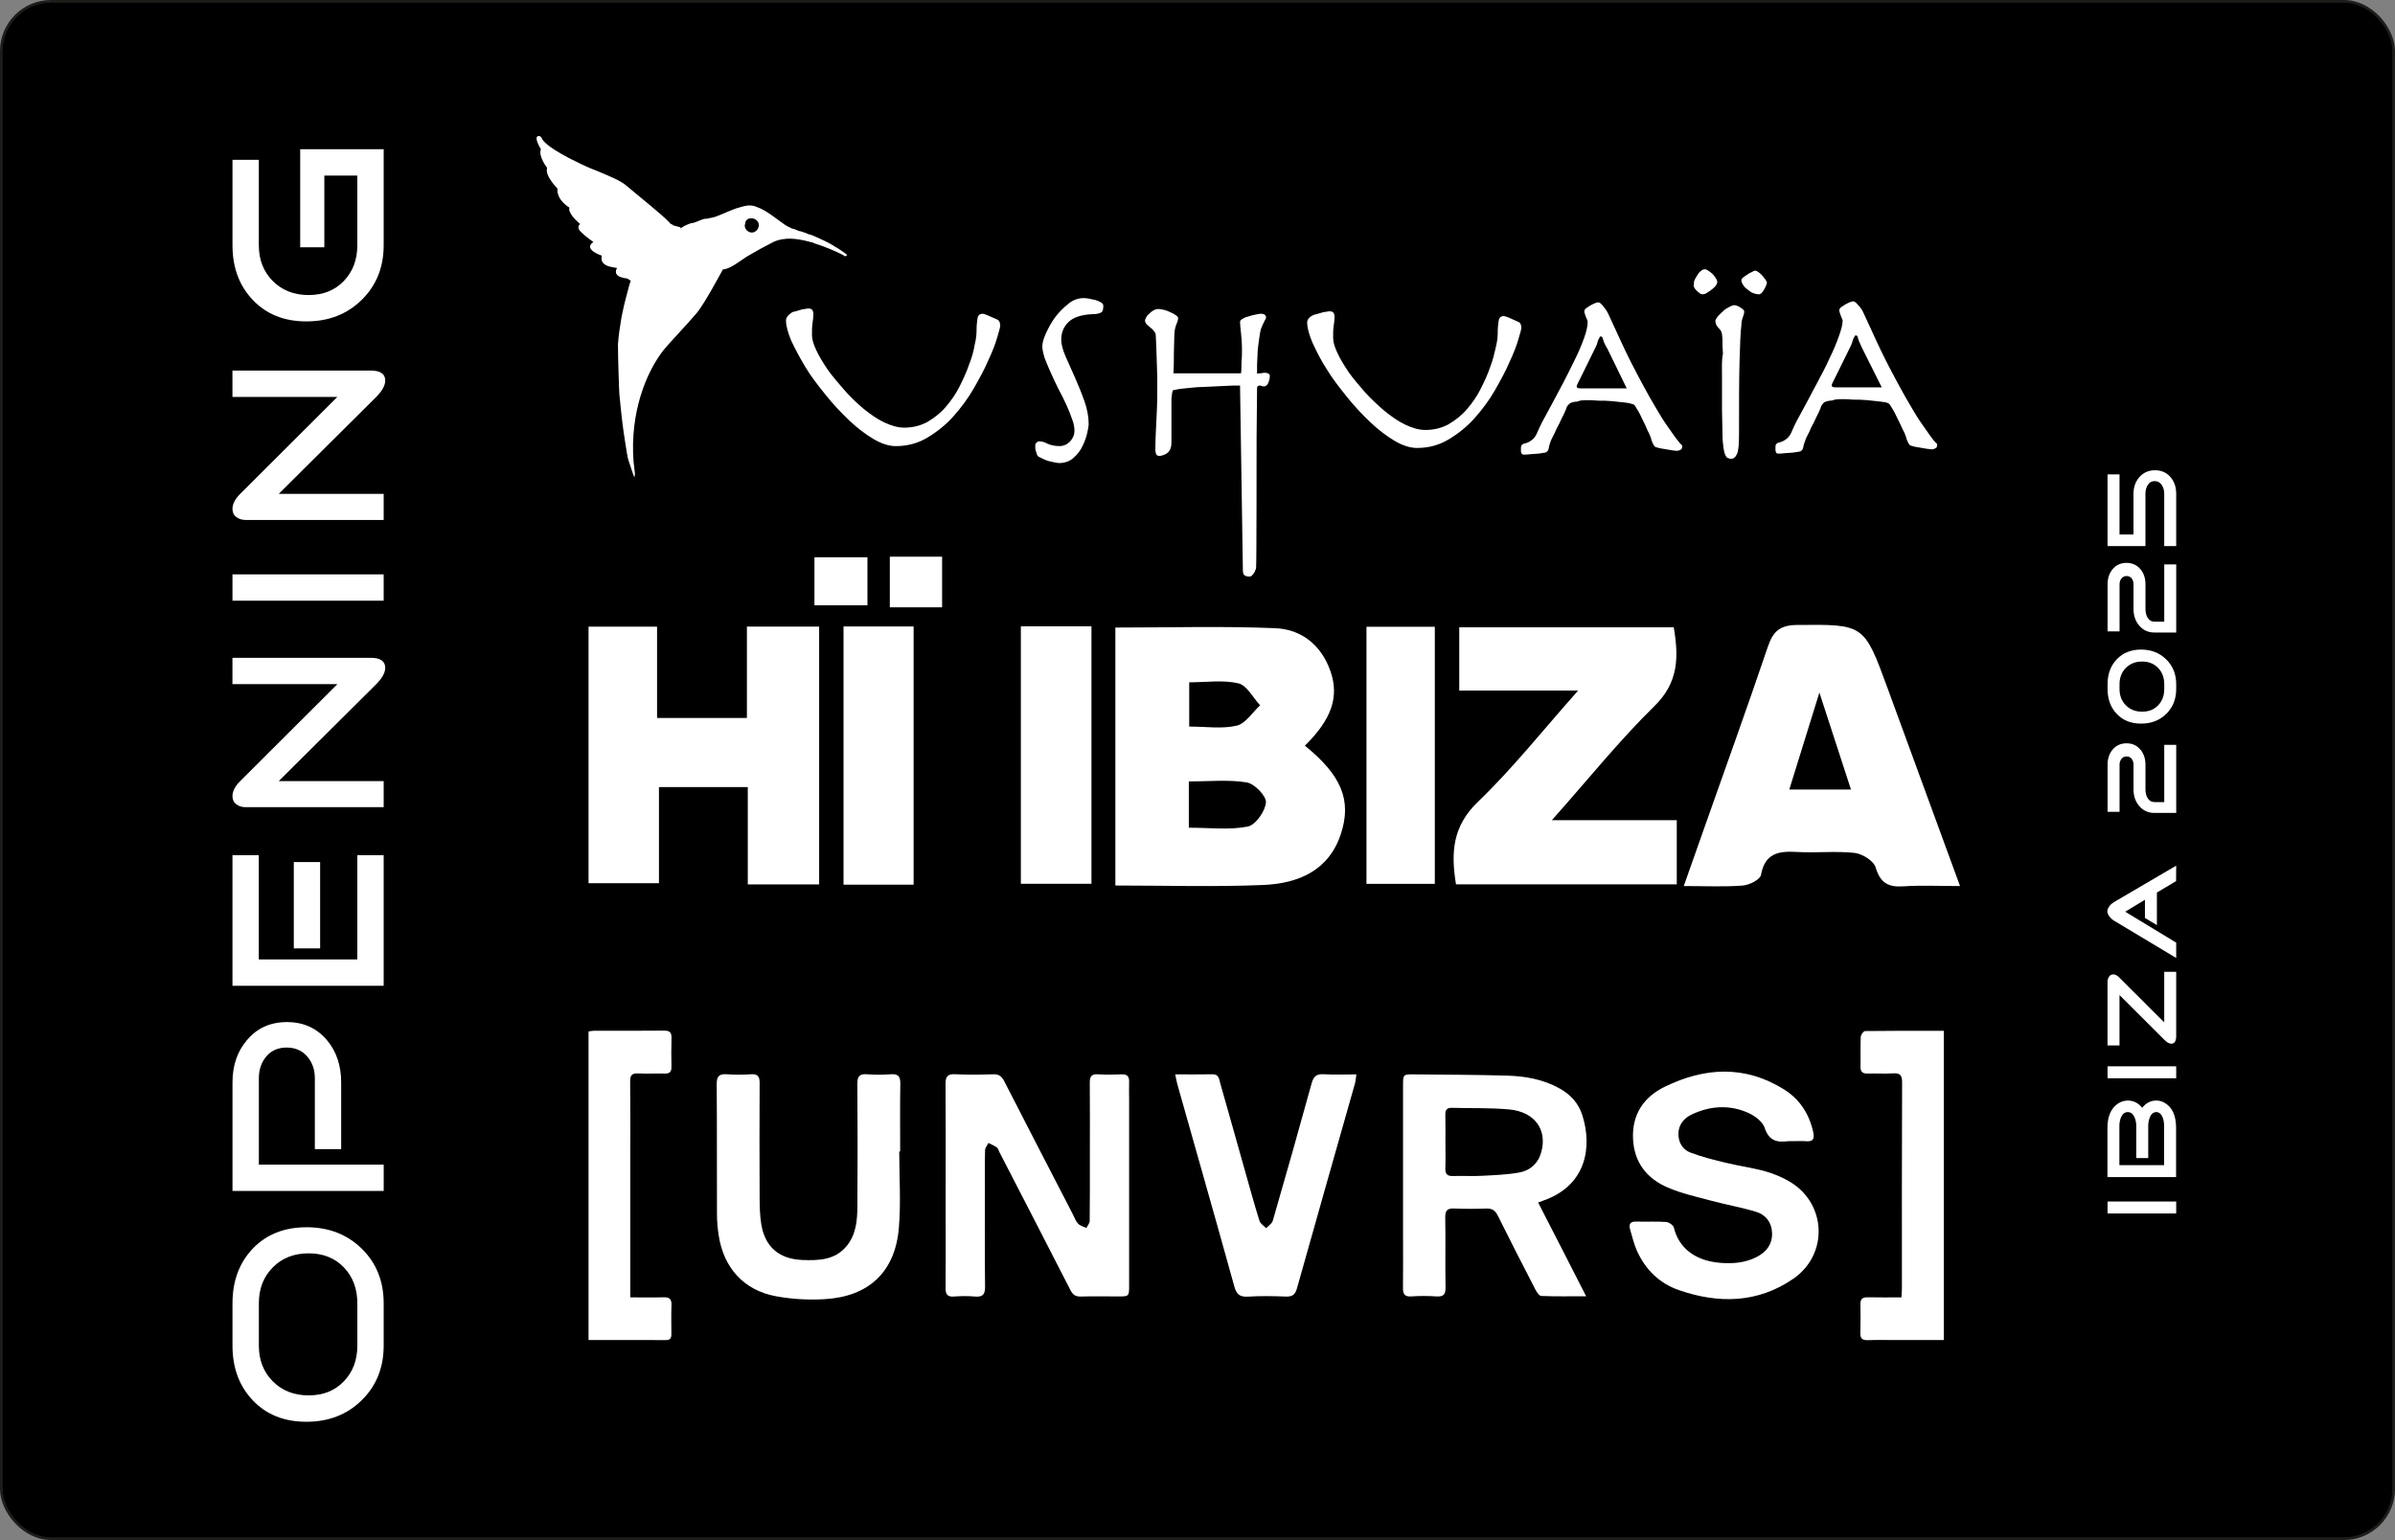
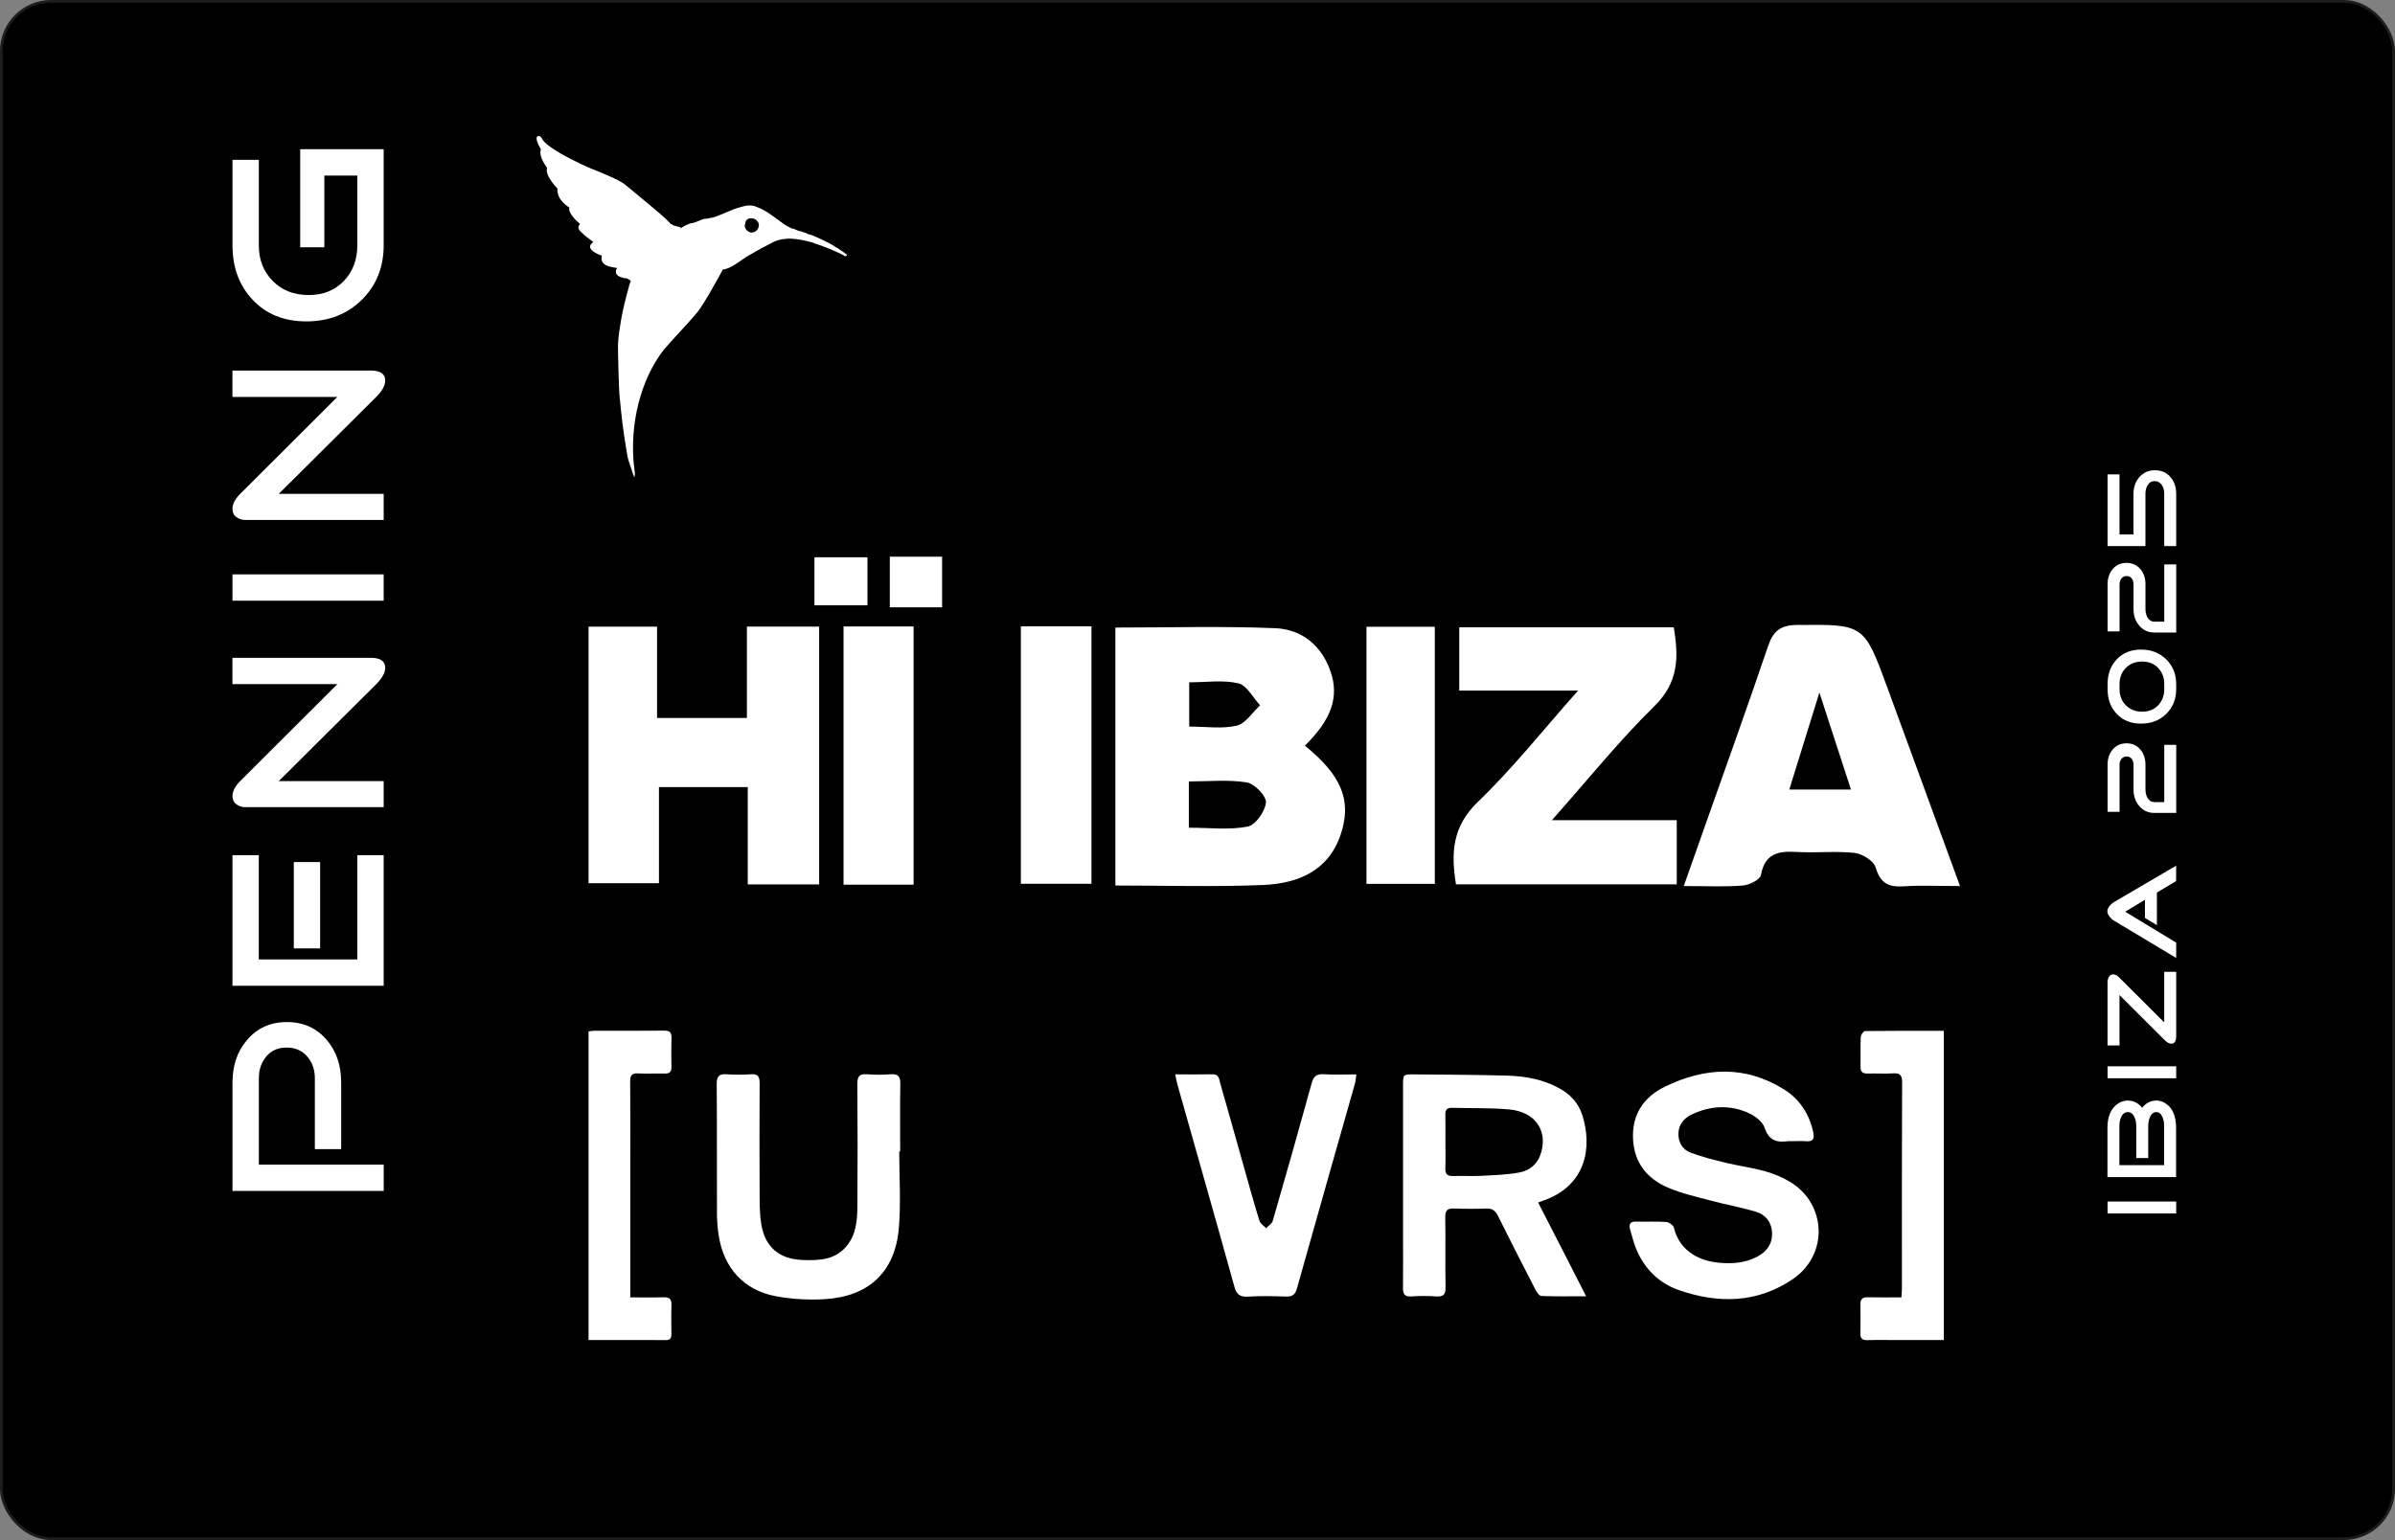
<svg xmlns="http://www.w3.org/2000/svg" id="Capa_2" data-name="Capa 2" viewBox="0 0 850.38 546.98">
  <rect x="0" y="0" width="850.38" height="546.98" fill="#808080" stroke="none" />
  <defs>
    <style> .cls-1 { stroke: #1d1d1b; stroke-miterlimit: 10; stroke-width: .97px; } .cls-2 { fill: #fff; stroke-width: 0px; } </style>
  </defs>
  <g id="Capa_1-2" data-name="Capa 1">
    <g>
      <rect class="cls-1" x=".48" y=".48" width="849.41" height="546.01" rx="17.66" ry="17.66" />
      <g>
        <g>
          <g id="Capa_1-2" data-name="Capa 1-2">
            <path class="cls-2" d="m266.95,82.59c-1.34,0-2.52-1.18-2.52-2.52,0-.17,0-.34.17-.5v-.17c0-1.01.84-1.85,1.85-1.85h.5c1.34,0,2.52,1.18,2.52,2.52-.17,1.34-1.18,2.52-2.52,2.52m33.58,7.72h0s-.17,0,0,0c-.34-.17-.34-.34-.5-.34l-.17-.17c-1.18-.84-2.35-1.68-3.69-2.35l-.17-.17c-2.18-1.34-4.53-2.35-6.38-3.19-.67-.34-1.51-.67-2.18-.84h-.17c-1.18-.5-2.01-.84-2.69-1.01-.5-.17-.67-.17-.84-.17-.67-.34-1.34-.5-2.01-.84h-.34c-1.51-.67-2.52-1.18-3.53-2.01-.17-.17-.34-.17-.5-.34-1.68-1.18-5.37-4.2-8.23-5.2-.34-.17-.5-.17-.84-.34-.17,0-.34-.17-.5-.17-2.01-.5-3.53,0-5.2.5-2.18.5-5.88,2.35-8.23,3.19-.84.34-1.85.5-2.69.67-.5.17-.84.17-1.34.17-1.18.17-3.36,1.34-4.37,1.51-.67,0-1.34.34-2.18.67h0c-.34.17-.67.34-1.01.5h0c-1.18.67-1.01,1.01-1.18.34h0l-2.52-.67c-1.85-1.51.5,1.01-1.68-1.34s-11.42-9.74-14.77-12.59c-2.18-2.01-6.55-3.69-11.75-5.88-.17,0-.34-.17-.5-.17-2.52-1.01-5.2-2.35-7.89-3.69,0,0-.17-.17-.34-.17-8.56-4.53-9.4-6.38-9.74-7.05,0-.17-.34-.5-.5-.67-.17,0-.17-.17-.34-.17h-.17c-.34,0-.67,0-.84.5h0c-.34,1.18,1.51,4.2,1.51,4.2h0c-1.01,2.52,2.18,6.55,2.18,6.55v.17c-.84,2.69,3.69,7.22,3.69,7.22-.34,4.2,4.2,6.72,4.2,6.72v1.01h0c.67,2.35,3.86,4.87,3.86,4.87,0,0-1.68,1.18.5,3.02,1.51,1.51,4.2,3.36,4.2,3.36-3.86,2.69,3.02,4.87,3.02,4.87-.67,2.35,1.01,3.36,2.69,3.86,1.34.34,2.69.5,2.69.5-1.18,2.01.34,3.02,1.68,3.36.84.34,1.85.34,1.85.34l1.34.84c-.17.34-.17.67-.34,1.01h0c-.17.34-.17.67-.34,1.18-.67,2.52-1.51,5.54-2.18,8.73-.17.84-.34,1.68-.5,2.52-.5,3.02-1.01,6.21-1.18,9.23,0,4.37.34,15.28.5,17.63.17,1.68.84,8.9,1.51,13.43,0,0,1.34,9.23,1.68,9.91.17.34,1.85,5.88,2.18,6.21,0,0,0-.5.17-1.18-.17-1.34-.34-2.85-.5-4.37-1.34-17.29,4.37-31.73,10.74-39.79,2.35-2.85,7.89-8.56,11.58-12.93,2.69-3.02,9.4-15.61,9.4-15.61,2.52,0,6.55-3.36,8.73-4.7.84-.5,2.18-1.18,3.53-2.01,2.01-1.18,4.2-2.18,5.04-2.69.84-.5,2.18-1.01,3.19-1.18h0c.5-.17,1.01-.17,1.01-.17,2.85-.5,6.55.17,10.24,1.18h.17s.17,0,.17.17c4.37,1.34,8.39,3.19,10.07,4.03.34.17.5.34.67.34h0c.11,0,.17.06.17.17.17.17.34.17.5.17.84-.17.5-.5.34-.67" />
-             <path class="cls-2" d="m654.27,141.77c.84,0,2.18,0,3.69.17,1.68,0,3.19,0,4.87.17s3.19.34,4.7.5,2.52.34,3.02.67c.34.17.67.67,1.34,1.85.67,1.01,1.18,2.18,1.85,3.53s1.34,2.69,1.85,3.86c.67,1.18,1.01,2.18,1.18,2.69.17.84.5,1.51.84,2.18s.84,1.01,1.34,1.01c.34.17.67.17,1.34.34l2.01.34c.67.17,1.34.17,2.01.34.67,0,1.18.17,1.51.17.5,0,1.01-.17,1.34-.34.5-.17.67-.67.67-1.34,0-.17-.17-.5-.67-.84-.34-.34-1.01-1.18-1.85-2.35-.84-1.18-2.01-2.85-3.53-5.04s-3.19-5.2-5.37-8.9c-3.36-6.04-6.21-11.42-8.56-16.29s-4.37-9.57-6.38-13.77c-.5-1.01-1.18-1.85-1.85-2.52-.67-.84-1.18-1.18-1.68-1.18-.34,0-.67.17-1.18.34-.5.17-1.01.5-1.68.84-.5.34-1.01.67-1.51,1.01-.34.34-.5.67-.5,1.01,0,.17,0,.5.17.84s.17.67.34,1.01c.17.5.34.84.5,1.18.17.34.17.5.17.67,0,1.34-.5,3.19-1.34,5.54-.84,2.35-1.85,4.87-3.19,7.55-1.18,2.69-2.69,5.54-4.2,8.39l-4.2,7.89-3.36,6.21c-.84,1.68-1.34,2.69-1.51,3.19-.67,1.68-1.34,2.69-2.35,3.36-.84.67-1.85,1.01-2.69,1.18-.34.17-.67.34-.84.67-.17.17-.17.84-.17,1.68,0,.34,0,.67.17,1.01s.34.5.67.5h1.01l2.01-.17,2.35-.17c.84-.17,1.51-.17,2.18-.34.34,0,.67-.17,1.01-.5.34-.34.5-1.01.67-2.01.17-.5.5-1.34.84-2.35.5-1.01,1.18-2.18,1.68-3.53.67-1.18,1.34-2.52,1.85-3.69.67-1.34,1.18-2.35,1.51-3.19.17-.67.5-1.34.84-1.68.34-.5.67-.67,1.18-.84.5-.17,1.18-.34,2.01-.34,1.18-.5,2.35-.5,3.86-.5m13.93-4.2h-16.29c-1.01,0-1.51-.17-1.51-.67,0-.34.17-.67.5-1.34l1.51-3.02,4.7-9.57c.17-.34.34-.67.5-1.18l.34-1.18.5-1.01c.17-.34.34-.5.5-.5.5,0,.67.34.84,1.18.17.67.67,1.68,1.34,3.19l7.05,14.1h0Zm-56.75-4.03v12.09l.17,8.23c0,2.18.17,3.86.34,5.04s.34,2.01.67,2.69.5,1.01.84,1.01c.34.17.67.34,1.18.34,1.01,0,1.68-.67,2.18-1.85s.67-3.53.67-7.05c0-10.74,0-19.14.17-25.35.17-6.21.34-10.58.67-13.26,0-1.01.17-1.85.5-2.69s.5-1.51.5-2.18c0-.34-.5-.84-1.34-1.34s-1.51-.84-2.18-.84c-.34,0-1.01.17-1.85.67-.67.34-1.51.84-2.18,1.51s-1.34,1.18-1.85,1.85c-.5.67-.84,1.18-.84,1.51,0,.5.17,1.01.34,1.51.34.5.67,1.01,1.34,1.68.34.34.5.84.67,1.51,0,.5.17,1.18.17,2.01,0,1.51,0,3.19.17,5.04-.5,2.18-.34,4.7-.34,7.89m-10.07-32.07c0,.17.17.5.34.84.17.34.5.67.84,1.01.34.34.67.5,1.01.84.34.17.67.34.84.34.67,0,1.18-.17,1.68-.5,1.68-1.01,2.52-1.85,3.02-2.35.34-.5.67-1.01.67-1.51,0-.34-.17-.84-.5-1.34s-.67-1.01-1.18-1.51-1.01-.84-1.51-1.18c-.5-.34-.84-.5-1.18-.5-.5,0-1.01.17-1.51.67-.5.34-1.01,1.01-1.34,1.68-.5.67-.67,1.18-1.01,1.85,0,.67-.17,1.18-.17,1.68m16.96-2.01c0,.5.17,1.01.5,1.51.34.67.84,1.18,1.51,1.68.67.5,1.18,1.01,2.01,1.34s1.51.5,2.35.5c.17,0,.5-.17.84-.5s.5-.67.84-1.18.5-1.01.67-1.34c.17-.5.34-.84.34-1.01,0-.34-.17-.67-.5-1.18-.34-.5-.84-1.01-1.18-1.51-.5-.5-.84-.84-1.34-1.18s-.84-.5-1.18-.5c-.17,0-.67.17-1.18.5-.5.17-1.01.5-1.51.84s-1.01.67-1.51,1.01c-.5.5-.67.67-.67,1.01m-54.56,42.64c.84,0,2.18,0,3.69.17,1.68,0,3.19,0,4.87.17s3.19.34,4.7.5c1.51.17,2.52.5,3.02.67.34.17.67.67,1.34,1.85.67,1.01,1.18,2.18,1.85,3.53.67,1.34,1.34,2.69,1.85,4.03.67,1.18,1.01,2.18,1.18,2.69.17.84.5,1.51.84,2.18s.84,1.01,1.34,1.01c.34.17.67.17,1.34.34l2.01.34c.67.17,1.34.17,2.01.34.67,0,1.18.17,1.51.17.5,0,1.01-.17,1.34-.34.5-.17.67-.67.67-1.34,0-.17-.17-.5-.67-.84-.34-.5-1.01-1.18-1.85-2.35-.84-1.18-2.01-2.85-3.53-5.04-1.51-2.18-3.19-5.2-5.37-8.9-3.36-6.04-6.21-11.42-8.56-16.29-2.35-4.87-4.37-9.57-6.38-13.77-.5-1.01-1.18-1.85-1.85-2.69-.67-.84-1.18-1.18-1.68-1.18-.34,0-.67.17-1.18.34-.5.17-1.01.5-1.68.84-.5.34-1.01.67-1.51,1.01-.34.34-.5.67-.5,1.01,0,.17,0,.5.17.84s.17.67.34,1.01c.17.34.34.84.5,1.18s.17.5.17.67c0,1.34-.34,3.19-1.18,5.54-.84,2.35-1.85,4.87-3.19,7.55-1.34,2.69-2.69,5.54-4.2,8.39l-4.2,7.89-3.36,6.21c-.84,1.68-1.34,2.69-1.51,3.19-.67,1.68-1.34,2.69-2.35,3.36-.84.67-1.85,1.01-2.69,1.18-.34.17-.67.34-.84.67-.17.17-.17.84-.17,1.68,0,.34,0,.67.17,1.01s.5.5.67.5h1.01l2.01-.17,2.35-.17c.84-.17,1.51-.17,2.18-.34.34,0,.67-.17,1.01-.5.34-.34.5-1.01.67-2.01.17-.5.34-1.34.84-2.35s1.18-2.18,1.68-3.53c.67-1.18,1.34-2.52,1.85-3.69.67-1.34,1.18-2.35,1.51-3.19.17-.67.5-1.34.84-1.68s.67-.67,1.18-.84,1.18-.34,2.01-.34c1.01-.5,2.18-.5,3.69-.5m13.93-4.2h-16.29c-1.01,0-1.51-.17-1.51-.67,0-.34.17-.67.5-1.34l1.51-3.02,4.7-9.57c.17-.34.34-.67.5-1.18l.34-1.18.5-1.01c.17-.34.34-.5.5-.5.34,0,.67.34.84,1.18.17.67.67,1.85,1.51,3.19l6.88,14.1h0Zm-113.49-23.34c0,1.85.67,4.2,1.85,7.05,1.34,2.85,2.85,6.04,5.04,9.4,2.01,3.36,4.53,6.55,7.22,9.91,2.69,3.36,5.54,6.38,8.39,9.07s5.71,4.87,8.56,6.55c2.85,1.68,5.54,2.52,7.89,2.52,4.2,0,7.89-1.01,11.25-3.02,3.36-2.01,6.55-4.53,9.23-7.55,2.69-3.02,5.2-6.38,7.22-9.91,2.01-3.53,3.86-6.88,5.2-10.07,1.51-3.19,2.52-5.88,3.19-8.23.67-2.18,1.01-3.53,1.01-3.86,0-.67-.17-1.18-.34-1.51-.17-.34-.67-.67-1.18-.84-2.52-1.18-4.2-1.85-4.7-1.85-1.01,0-1.68.5-1.85,1.68-.17,1.01-.34,2.52-.34,4.53,0,1.18-.17,2.85-.67,4.87-.5,2.18-1.01,4.53-2.01,7.05-.84,2.52-2.01,5.04-3.36,7.72-1.34,2.69-3.02,5.04-4.87,7.22-1.85,2.18-4.03,3.86-6.55,5.37-2.52,1.34-5.2,2.01-8.23,2.01-2.18,0-4.53-.67-7.05-1.85s-4.87-2.85-7.39-4.87c-2.35-2.01-4.7-4.2-6.88-6.55-2.18-2.52-4.2-4.87-5.88-7.22-1.68-2.52-3.02-4.7-4.03-6.88-1.01-2.18-1.51-3.86-1.51-5.37s0-2.85.17-4.03c.17-1.34.34-2.35.34-3.19,0-1.51-.5-2.18-1.68-2.18-.34,0-.67,0-1.34.17-.5,0-1.18.17-1.68.34-.67.17-1.18.34-1.68.5s-1.01.17-1.18.34c-1.51.67-2.18,1.68-2.18,2.69m-48.18,42.64v-15.28c0-.5,0-1.01.17-1.68,0-.67.17-1.18.34-1.68.84-.17,2.18-.5,4.2-.67,2.01-.17,4.2-.5,6.55-.5,2.35-.17,4.7-.17,7.05-.34,2.35-.17,4.37-.17,6.04-.17l1.01,65.48c0,1.01.17,1.51.5,1.85s1.01.5,1.85.5c.34,0,.84-.17,1.01-.5.34-.34.67-.84.84-1.18.17-.5.5-1.01.5-1.51.17-.5.17-45.67.17-46l.17-17.63c0-.67.34-1.01.84-1.01.34,0,.5,0,.84.17.17,0,.5.17.67.17.67,0,1.34-.5,1.68-1.34.34-1.01.5-1.68.5-2.18,0-.67-.17-1.01-.5-1.01-.17-.17-.67-.34-1.01-.34-.5,0-1.01,0-1.51.17-.5,0-1.01,0-1.51.17v-3.19l.17-3.69c0-1.34.17-2.52.34-3.86.17-1.34.34-2.35.5-3.53.17-1.01.34-1.68.67-2.35.17-.67.5-1.01.67-1.51l.5-1.01c.17-.34.34-.5.34-.84,0-.84-.67-1.34-1.85-1.34-.5,0-1.18.17-2.01.34-.84.17-1.68.34-2.52.67-.84.17-1.51.5-2.01.84-.67.34-.84.67-.84,1.18,0,.84.17,2.18.34,3.86.17,1.68.34,3.69.34,5.71,0,1.51,0,3.02-.17,4.53,0,1.51,0,2.85-.17,4.03h-24.01c.17-2.18.17-4.53.17-6.88s.17-4.53.17-6.72c0-1.51.34-2.69.67-3.69.5-1.01.67-1.85.67-2.35,0-.34-.34-.67-.84-1.01-.5-.34-1.01-.67-1.85-1.01-.67-.34-1.51-.67-2.18-.84-.84-.17-1.51-.34-2.01-.34-.67,0-1.34.17-1.85.5-.67.34-1.18.84-1.68,1.34-.5.34-.84.84-1.01,1.34-.17.34-.34.67-.34.84,0,.5.17.84.5,1.34l1.34,1.18c.5.34,1.01.84,1.34,1.34.5.5.67,1.01.67,1.85l.17,4.03c0,1.51.17,3.19.17,5.04s.17,3.69.17,5.54v5.2c0,3.69-.17,7.39-.34,10.74-.17,3.36-.34,6.55-.34,9.74,0,.67.17,1.34.34,1.68.17.34.67.5,1.34.5,2.69-.5,4.03-1.85,4.03-4.7m-48.35,1.18c0,.67,0,1.18.17,1.68s.34,1.01.5,1.51c.17.34.5.67,1.01.84.67.34,1.34.67,2.18,1.01s1.68.5,2.52.67,1.51.34,2.01.34c2.18,0,3.86-.67,5.2-1.85,1.34-1.18,2.52-2.69,3.19-4.2.84-1.68,1.34-3.19,1.68-4.7s.5-2.52.5-3.02c0-2.69-.5-5.37-1.51-8.23s-2.18-5.71-3.36-8.39l-3.36-7.55c-1.01-2.35-1.51-4.37-1.51-5.88,0-2.52.84-4.53,2.52-6.21s4.53-2.69,8.56-2.85c1.68,0,2.69-.34,3.19-.67s.67-1.18.67-2.35c0-.5-.34-.84-.84-1.18-.67-.34-1.34-.67-2.01-.84-.84-.17-1.51-.34-2.35-.5s-1.34-.17-1.85-.17c-1.85,0-3.86.67-5.54,2.18-1.68,1.34-3.36,3.02-4.7,4.87-1.34,1.85-2.35,3.86-3.19,5.71-.84,1.85-1.18,3.36-1.18,4.37,0,1.18.34,2.52.84,4.2.67,1.68,1.34,3.36,2.18,5.2s1.68,3.69,2.69,5.71c1.01,1.85,2.01,3.86,2.85,5.71s1.51,3.53,2.01,5.04c.67,1.68.84,3.02.84,4.2,0,1.34-.5,2.52-1.51,3.69-1.01,1.01-2.18,1.68-3.86,1.68s-3.02-.34-4.2-.84c-1.18-.67-2.18-.84-3.02-.84-.34,0-.67.17-.84.5-.34,0-.5.5-.5,1.18m-88.48-44.49c0,1.85.67,4.2,1.85,7.05,1.34,2.85,3.02,6.04,5.04,9.4,2.01,3.36,4.53,6.55,7.22,9.91s5.54,6.38,8.39,9.07,5.71,4.87,8.56,6.55c2.85,1.68,5.54,2.52,7.89,2.52,4.2,0,7.89-1.01,11.25-3.02,3.36-2.01,6.55-4.53,9.23-7.55s5.2-6.38,7.22-9.91c2.01-3.53,3.86-6.88,5.2-10.07,1.51-3.19,2.52-5.88,3.19-8.23.67-2.18,1.01-3.53,1.01-4.03,0-.67-.17-1.18-.34-1.51s-.67-.67-1.18-.84c-2.52-1.18-4.2-1.85-4.7-1.85-1.01,0-1.68.5-1.85,1.68-.17,1.01-.34,2.52-.34,4.53,0,1.18-.17,2.85-.67,4.87-.34,2.18-1.01,4.53-2.01,7.05-.84,2.52-2.01,5.04-3.36,7.72-1.34,2.69-3.02,5.04-4.87,7.22s-4.03,3.86-6.55,5.37c-2.52,1.34-5.2,2.01-8.23,2.01-2.18,0-4.53-.67-7.05-1.85s-4.87-2.85-7.39-4.87c-2.35-2.01-4.7-4.2-6.88-6.72-2.18-2.52-4.2-4.87-5.88-7.22-1.68-2.52-3.02-4.7-4.03-6.88-1.01-2.18-1.51-3.86-1.51-5.37s0-2.85.17-4.03c.17-1.34.34-2.35.34-3.19,0-1.51-.5-2.18-1.68-2.18-.34,0-.67,0-1.34.17-.5,0-1.18.17-1.68.34-.67.17-1.18.34-1.68.5s-1.01.17-1.18.34c-1.51,1.01-2.18,1.85-2.18,3.02" />
          </g>
          <g>
-             <path class="cls-2" d="m335.77,421.1c0-12.05.05-24.09-.04-36.14-.02-2.56.71-3.56,3.42-3.42,4.48.22,8.99.17,13.48.01,2.04-.07,3.04.71,3.94,2.47,8.09,15.82,16.27,31.59,24.42,47.38.57,1.1.99,2.37,1.82,3.23.73.75,1.94,1.03,2.94,1.52.4-.84,1.15-1.69,1.16-2.53.09-7.65.06-15.3.06-22.94,0-8.7.05-17.4-.03-26.1-.02-2.14.54-3.18,2.91-3.02,2.76.18,5.55.13,8.31.02,1.96-.08,2.82.64,2.75,2.63-.07,2.1,0,4.21,0,6.31,0,21.99,0,43.98,0,65.97,0,3.96-.02,3.97-3.92,3.97-4.4,0-8.8-.11-13.19.03-1.92.06-2.89-.62-3.74-2.3-8.34-16.33-16.77-32.63-25.17-48.93-.31-.59-.48-1.38-.96-1.73-.9-.66-1.98-1.07-2.98-1.58-.41.85-1.16,1.7-1.18,2.56-.13,4.11-.07,8.22-.07,12.33,0,12.05-.08,24.09.06,36.14.03,2.78-.82,3.75-3.58,3.51-2.47-.21-4.98-.19-7.45,0-2.32.18-3-.77-2.98-2.95.07-8.13.02-16.25.02-24.38,0-4.02,0-8.03,0-12.05Z" />
            <path class="cls-2" d="m546.14,427.11c2.92,5.69,5.71,11.1,8.48,16.52,2.77,5.41,5.52,10.82,8.56,16.77-5.68,0-10.8.1-15.91-.11-.76-.03-1.66-1.41-2.14-2.35-4.47-8.65-8.92-17.32-13.24-26.05-.93-1.88-2.01-2.73-4.14-2.65-3.82.14-7.65.13-11.47-.01-2.31-.08-3.16.63-3.12,3.08.14,8.31-.04,16.63.1,24.94.04,2.56-.78,3.37-3.28,3.2-2.95-.2-5.93-.2-8.88,0-2.37.16-2.97-.86-2.95-2.99.07-6.12.02-12.23.02-18.35,0-17.87,0-35.74,0-53.61,0-3.91.02-3.95,3.96-3.91,10.98.11,21.97.13,32.95.44,6.52.19,12.91,1.32,18.74,4.59,3.84,2.15,6.64,5.22,7.98,9.38,3.63,11.29,1.54,25.06-13.82,30.41-.44.15-.88.33-1.84.7Zm-32.92-21.73c0,3.15.09,6.31-.03,9.46-.08,2.08.61,2.93,2.77,2.85,3.34-.13,6.69.11,10.03-.07,4.46-.23,8.96-.38,13.34-1.16,3.98-.71,6.83-3.22,7.95-7.37,2.14-7.92-2.43-14.26-11.5-15.06-6.73-.6-13.54-.38-20.31-.56-1.75-.05-2.32.78-2.28,2.46.08,3.15.02,6.31.03,9.46Z" />
            <path class="cls-2" d="m636.18,405.31c-.38,0-.77-.04-1.15,0-3.98.52-6.91-.02-8.45-4.72-.73-2.23-3.55-4.33-5.92-5.37-6.62-2.92-13.42-2.49-19.97.6-2.77,1.31-4.63,3.55-4.74,6.68-.11,3.13,1.42,5.79,4.29,6.87,4.06,1.54,8.32,2.59,12.55,3.62,4.64,1.12,9.41,1.75,14,3.03,3.09.86,6.18,2.15,8.92,3.82,12.85,7.83,13.52,25.75,1,34.36-12.62,8.67-26.5,8.9-40.58,4.02-6.89-2.39-11.88-7.25-14.88-13.92-1.09-2.42-1.71-5.05-2.45-7.61-.52-1.82-.05-2.9,2.19-2.82,3.53.12,7.09-.12,10.61.14,1,.07,2.55,1.16,2.76,2.05,1.67,7.07,7.44,11.73,16.35,12.46,4.52.37,9,.04,13.13-2.13,3.4-1.78,5.48-4.5,5.36-8.45-.11-3.76-2.21-6.48-5.65-7.53-5.19-1.57-10.56-2.51-15.81-3.91-5.23-1.4-10.6-2.58-15.54-4.7-7.33-3.15-11.92-8.77-12.36-17.14-.46-8.79,3.76-15.02,11.29-18.69,14.17-6.92,28.51-7.69,42.35.98,5.56,3.48,8.96,8.75,10.35,15.25.45,2.13.04,3.34-2.48,3.14-1.71-.13-3.44-.03-5.16-.02Z" />
            <path class="cls-2" d="m319.29,408.98c0,9.08.63,18.21-.14,27.22-1.34,15.57-10.66,24.32-26.39,25.23-5.76.34-11.7,0-17.36-1.06-11.28-2.12-18.4-10.03-20.19-21.42-.4-2.54-.63-5.13-.64-7.69-.06-15.39.03-30.79-.09-46.18-.02-2.79.84-3.73,3.58-3.53,2.85.21,5.74.2,8.6,0,2.49-.17,3.07.87,3.06,3.15-.07,13.58-.07,27.15,0,40.73.01,3.14.08,6.33.59,9.42,1.33,8.07,6.38,12.33,14.57,12.66,5.85.23,11.62.05,15.74-4.96,3.36-4.08,3.78-9.13,3.81-14.12.1-14.44.1-28.88-.02-43.31-.02-2.71.66-3.81,3.49-3.57,2.75.23,5.55.21,8.31,0,2.62-.2,3.51.67,3.46,3.34-.14,8.03-.05,16.06-.05,24.09-.11,0-.22,0-.33,0Z" />
            <path class="cls-2" d="m417.26,381.58c4.81,0,9.01.07,13.2-.03,2.42-.05,2.42,1.86,2.83,3.29,2.98,10.37,5.86,20.77,8.8,31.15,1.66,5.88,3.28,11.78,5.1,17.61.32,1.02,1.55,1.75,2.37,2.62.81-.87,2.07-1.62,2.36-2.64,4.69-16.24,9.31-32.5,13.79-48.79.68-2.49,1.72-3.41,4.31-3.25,3.7.22,7.42.06,11.58.06-.2,1.3-.24,2.3-.5,3.23-6.87,24.26-13.8,48.5-20.6,72.78-.66,2.34-1.72,2.97-3.99,2.89-4.49-.17-9-.25-13.47.03-2.86.17-4.03-.91-4.75-3.54-3.98-14.45-8.09-28.87-12.16-43.29-2.7-9.56-5.42-19.11-8.11-28.66-.27-.97-.43-1.98-.74-3.43Z" />
            <path class="cls-2" d="m223.8,460.79c4.16,0,7.97.09,11.76-.03,2.07-.07,2.95.59,2.86,2.76-.13,3.43-.05,6.88-.03,10.32,0,1.34-.34,2.13-1.93,2.12-9.07-.05-18.14-.02-27.49-.02v-109.6c.61-.08,1.24-.24,1.88-.24,8.31-.02,16.63.04,24.94-.05,2.02-.02,2.7.67,2.64,2.62-.1,3.44-.09,6.88-.02,10.32.03,1.75-.7,2.35-2.4,2.31-3.15-.08-6.31.09-9.46-.05-2.12-.09-2.82.62-2.8,2.77.1,9.27.04,18.54.04,27.81,0,15.1,0,30.19,0,45.29,0,1.04,0,2.08,0,3.68Z" />
            <path class="cls-2" d="m690.17,475.95c-5.4,0-10.64,0-15.87,0-3.73,0-7.46-.08-11.18.03-1.84.05-2.61-.56-2.57-2.43.08-3.44.08-6.88.02-10.32-.03-1.87.78-2.51,2.59-2.47,3.9.09,7.8.03,11.97.03.07-1.19.17-2.11.17-3.04,0-24.46-.04-48.92.07-73.38.01-2.62-.83-3.29-3.27-3.14-2.95.18-5.92-.02-8.88.06-1.77.05-2.66-.49-2.62-2.42.08-3.53-.07-7.07.09-10.6.03-.74.99-2.07,1.53-2.07,9.25-.13,18.5-.09,27.96-.09v109.85Z" />
          </g>
        </g>
        <g>
-           <path class="cls-2" d="m108.8,435.88c7.91,0,14.46,2.54,19.65,7.62,5.19,5.08,7.78,11.55,7.78,19.42v15.01c0,7.81-2.59,14.27-7.78,19.38-5.19,5.11-11.74,7.66-19.65,7.66s-14.2-2.53-19.02-7.58c-4.82-5.06-7.23-11.54-7.23-19.45v-15.01c0-7.96,2.41-14.46,7.23-19.49,4.82-5.03,11.16-7.55,19.02-7.55Zm.79,9.27c-5.19,0-9.43,1.66-12.73,4.99-3.3,3.33-4.95,7.58-4.95,12.77v15.01c0,5.14,1.65,9.37,4.95,12.69,3.3,3.33,7.55,4.99,12.73,4.99s9.3-1.66,12.5-4.99c3.2-3.33,4.79-7.56,4.79-12.69v-15.01c0-5.19-1.6-9.44-4.79-12.77-3.2-3.33-7.36-4.99-12.5-4.99Z" />
          <path class="cls-2" d="m101.88,363.01c5.87,0,10.61,2.15,14.23,6.45,3.35,3.98,5.03,8.99,5.03,15.01v23.66h-9.35v-25.15c0-3.09-.91-5.69-2.74-7.78-1.83-2.1-4.25-3.14-7.28-3.14s-5.43,1.05-7.2,3.14c-1.77,2.1-2.66,4.69-2.66,7.78v30.66h44.33v9.35h-53.69v-38.52c0-6.03,1.7-11.03,5.11-15.01,3.56-4.3,8.31-6.45,14.23-6.45Z" />
          <path class="cls-2" d="m136.23,303.74v46.38h-53.69v-46.38h9.35v37.02h34.98v-37.02h9.35Zm-22.56,2.44v30.66h-9.35v-30.66h9.35Z" />
          <path class="cls-2" d="m131.59,233.63c3.46,0,5.19,1.18,5.19,3.55,0,1.73-1.07,3.68-3.2,5.83l-34.6,34.41h37.25v9.27h-49.05c-1.26,0-2.34-.34-3.26-1.02-.92-.68-1.38-1.65-1.38-2.91,0-1.73.92-3.51,2.75-5.34l34.5-34.43h-37.26v-9.35h49.05Z" />
          <path class="cls-2" d="m136.23,204v9.35h-53.69v-9.35h53.69Z" />
          <path class="cls-2" d="m131.59,131.61c3.46,0,5.19,1.18,5.19,3.55,0,1.73-1.07,3.68-3.2,5.83l-34.6,34.41h37.25v9.27h-49.05c-1.26,0-2.34-.34-3.26-1.02-.92-.68-1.38-1.65-1.38-2.91,0-1.73.92-3.51,2.75-5.34l34.5-34.43h-37.26v-9.35h49.05Z" />
          <path class="cls-2" d="m136.23,53v34.11c0,7.81-2.59,14.27-7.78,19.38-5.19,5.11-11.74,7.66-19.65,7.66s-14.2-2.53-19.02-7.59c-4.82-5.06-7.23-11.54-7.23-19.45v-30.34h9.35v30.34c0,5.14,1.65,9.37,4.95,12.69,3.3,3.33,7.55,4.99,12.73,4.99s9.3-1.66,12.5-4.99c3.2-3.33,4.79-7.56,4.79-12.69v-24.76h-11.71v25.47h-8.57v-34.82h29.63Z" />
        </g>
        <g>
          <path class="cls-2" d="m772.69,426.74v4.25h-24.37v-4.25h24.37Z" />
          <path class="cls-2" d="m765.59,390.88c1.05,0,2.03.26,2.96.79,2.74,1.57,4.1,4.54,4.1,8.92v17.48h-24.37v-17.48c0-4.16,1.3-7.08,3.89-8.74,1.05-.64,2.17-.96,3.35-.96,2.02,0,3.72.86,5.1,2.57,1.33-1.71,2.99-2.57,4.96-2.57Zm-10.1,4.1c-1.02,0-1.81.59-2.36,1.78-.4.93-.61,1.99-.61,3.18v13.88h15.88v-13.88c0-1.17-.18-2.2-.54-3.1-.52-1.24-1.27-1.86-2.25-1.86s-1.76.62-2.28,1.86c-.38.93-.57,1.96-.57,3.1v11.38h-4.25v-11.38c0-1.19-.21-2.25-.64-3.18-.55-1.19-1.34-1.78-2.39-1.78Z" />
          <path class="cls-2" d="m772.69,378.72v4.25h-24.37v-4.25h24.37Z" />
          <path class="cls-2" d="m772.69,345.18v22.76c0,1.83-.58,2.75-1.75,2.75-.74,0-1.53-.44-2.39-1.32l-15.99-15.95v17.88h-4.25v-22.41c0-.74.15-1.37.46-1.89.36-.62.88-.93,1.57-.93s1.41.36,2.1,1.08l16,15.96v-17.94h4.25Z" />
          <path class="cls-2" d="m772.69,307.46l-.04,5.48-6.81,4.07v11.57l-4.25-2.56v-6.44l-7,4.23,18.1,10.99v5.45l-22.05-13.24c-.57-.33-1.09-.8-1.57-1.39-.55-.71-.82-1.36-.82-1.93,0-.62.26-1.26.79-1.93.45-.57.99-1.03,1.61-1.39l22.05-12.92Z" />
          <path class="cls-2" d="m755.03,264c2.07,0,3.73.76,5,2.28,1.17,1.43,1.75,3.2,1.75,5.32v8.78c0,1.14.24,2.14.71,3,.59,1,1.42,1.5,2.46,1.5h3.5v-20.34h4.25v24.19h-7.74c-2.24,0-4.05-.84-5.46-2.53-1.31-1.57-1.96-3.51-1.96-5.82v-8.78c0-.81-.21-1.5-.64-2.07-.43-.57-1.04-.86-1.82-.86s-1.37.29-1.82.86c-.45.57-.68,1.26-.68,2.07v16.73h-4.25v-16.73c0-2.12.58-3.89,1.75-5.32,1.26-1.52,2.91-2.28,4.96-2.28Z" />
          <path class="cls-2" d="m760.24,230.71c3.57,0,6.54,1.16,8.9,3.48,2.37,2.32,3.55,5.25,3.55,8.8v1.75c0,3.57-1.18,6.51-3.53,8.81-2.36,2.31-5.33,3.46-8.92,3.46s-6.45-1.14-8.63-3.43c-2.19-2.28-3.28-5.23-3.28-8.85v-1.75c0-3.59,1.09-6.54,3.28-8.83,2.19-2.3,5.07-3.44,8.63-3.44Zm.36,4.25c-2.36,0-4.28.76-5.78,2.27-1.5,1.51-2.25,3.43-2.25,5.76v1.75c0,2.33.75,4.25,2.25,5.76,1.5,1.51,3.42,2.27,5.78,2.27s4.22-.75,5.67-2.25c1.45-1.5,2.18-3.43,2.18-5.78v-1.75c0-2.33-.73-4.25-2.18-5.76-1.45-1.51-3.34-2.27-5.67-2.27Z" />
          <path class="cls-2" d="m755.03,199.92c2.07,0,3.73.76,5,2.28,1.17,1.43,1.75,3.2,1.75,5.32v8.78c0,1.14.24,2.14.71,3,.59,1,1.42,1.5,2.46,1.5h3.5v-20.34h4.25v24.19h-7.74c-2.24,0-4.05-.84-5.46-2.53-1.31-1.57-1.96-3.51-1.96-5.82v-8.78c0-.81-.21-1.5-.64-2.07-.43-.57-1.04-.86-1.82-.86s-1.37.29-1.82.86c-.45.57-.68,1.26-.68,2.07v16.73h-4.25v-16.73c0-2.12.58-3.89,1.75-5.32,1.26-1.52,2.91-2.28,4.96-2.28Z" />
          <path class="cls-2" d="m765.16,167.02c2.31,0,4.16.83,5.57,2.5,1.31,1.55,1.96,3.5,1.96,5.85v18.59h-4.25v-18.59c0-1.14-.26-2.14-.79-3-.64-1-1.51-1.5-2.6-1.5s-1.94.5-2.53,1.5c-.5.86-.75,1.86-.75,3v18.59h-13.45v-25.48h4.25v21.34h4.96v-14.45c0-2.33.68-4.28,2.03-5.85,1.43-1.66,3.29-2.5,5.6-2.5Z" />
        </g>
      </g>
      <g>
        <path class="cls-2" d="m463.31,264.84c13,10.52,16.75,19.45,12.75,31.47-4.36,13.08-15.28,17.48-27.53,18.01-17.2.73-34.46.19-52.5.19v-91.62c19.22,0,38.05-.55,56.82.23,9.33.39,16.4,6.11,19.58,15.36,3.14,9.13.32,17.07-9.12,26.37Zm-41.2,29.14c7.52,0,14.43.87,20.92-.41,2.78-.54,6.2-5.43,6.46-8.57.19-2.28-4.07-6.66-6.83-7.11-6.55-1.06-13.39-.34-20.55-.34v16.43Zm.14-51.64v15.72c6.03,0,11.69.89,16.86-.33,3.16-.74,5.57-4.71,8.31-7.23-2.55-2.72-4.7-7.1-7.72-7.8-5.46-1.28-11.42-.36-17.45-.36Z" />
        <path class="cls-2" d="m290.85,314.12h-25.34v-34.57h-31.54v34.14h-25v-91.12h24.33v32.43h31.9v-32.45h25.65v91.57Z" />
        <path class="cls-2" d="m695.94,314.7c-7.7,0-13.9-.32-20.04.1-5.37.37-8.27-1.14-9.92-6.7-.69-2.33-4.72-4.86-7.47-5.17-6.77-.74-13.69.07-20.51-.34-6.49-.39-11.34.44-12.75,8.2-.3,1.64-4.13,3.54-6.46,3.73-6.47.51-13,.18-20.94.18,2.6-7.37,4.91-13.94,7.23-20.5,7.58-21.49,15.32-42.93,22.63-64.51,1.82-5.37,4.22-7.66,10.27-7.72,23.86-.21,23.85-.45,32.21,22.4,8.37,22.89,16.76,45.78,25.75,70.34Zm-60.62-34.29h21.89c-3.72-11.42-7.13-21.9-11.21-34.43-3.97,12.79-7.23,23.3-10.68,34.43Z" />
        <path class="cls-2" d="m518.13,245.25v-22.44h76.16c1.81,10.66,1.7,19.57-6.83,27.94-12.46,12.22-23.45,25.93-36.45,40.56h44.35v22.79h-78.39c-1.81-11.15-1.34-20.55,7.79-29.32,12.32-11.83,23.01-25.38,35.58-39.52h-42.2Z" />
        <path class="cls-2" d="m324.39,314.21h-24.88v-91.71h24.88v91.71Z" />
        <path class="cls-2" d="m362.47,222.45h25.07v91.44h-25.07v-91.44Z" />
        <path class="cls-2" d="m485.19,222.61h24.26v91.31h-24.26v-91.31Z" />
        <path class="cls-2" d="m334.51,215.7h-18.57v-17.98h18.57v17.98Z" />
        <path class="cls-2" d="m289.18,214.99v-17.06h18.82v17.06h-18.82Z" />
      </g>
    </g>
  </g>
</svg>